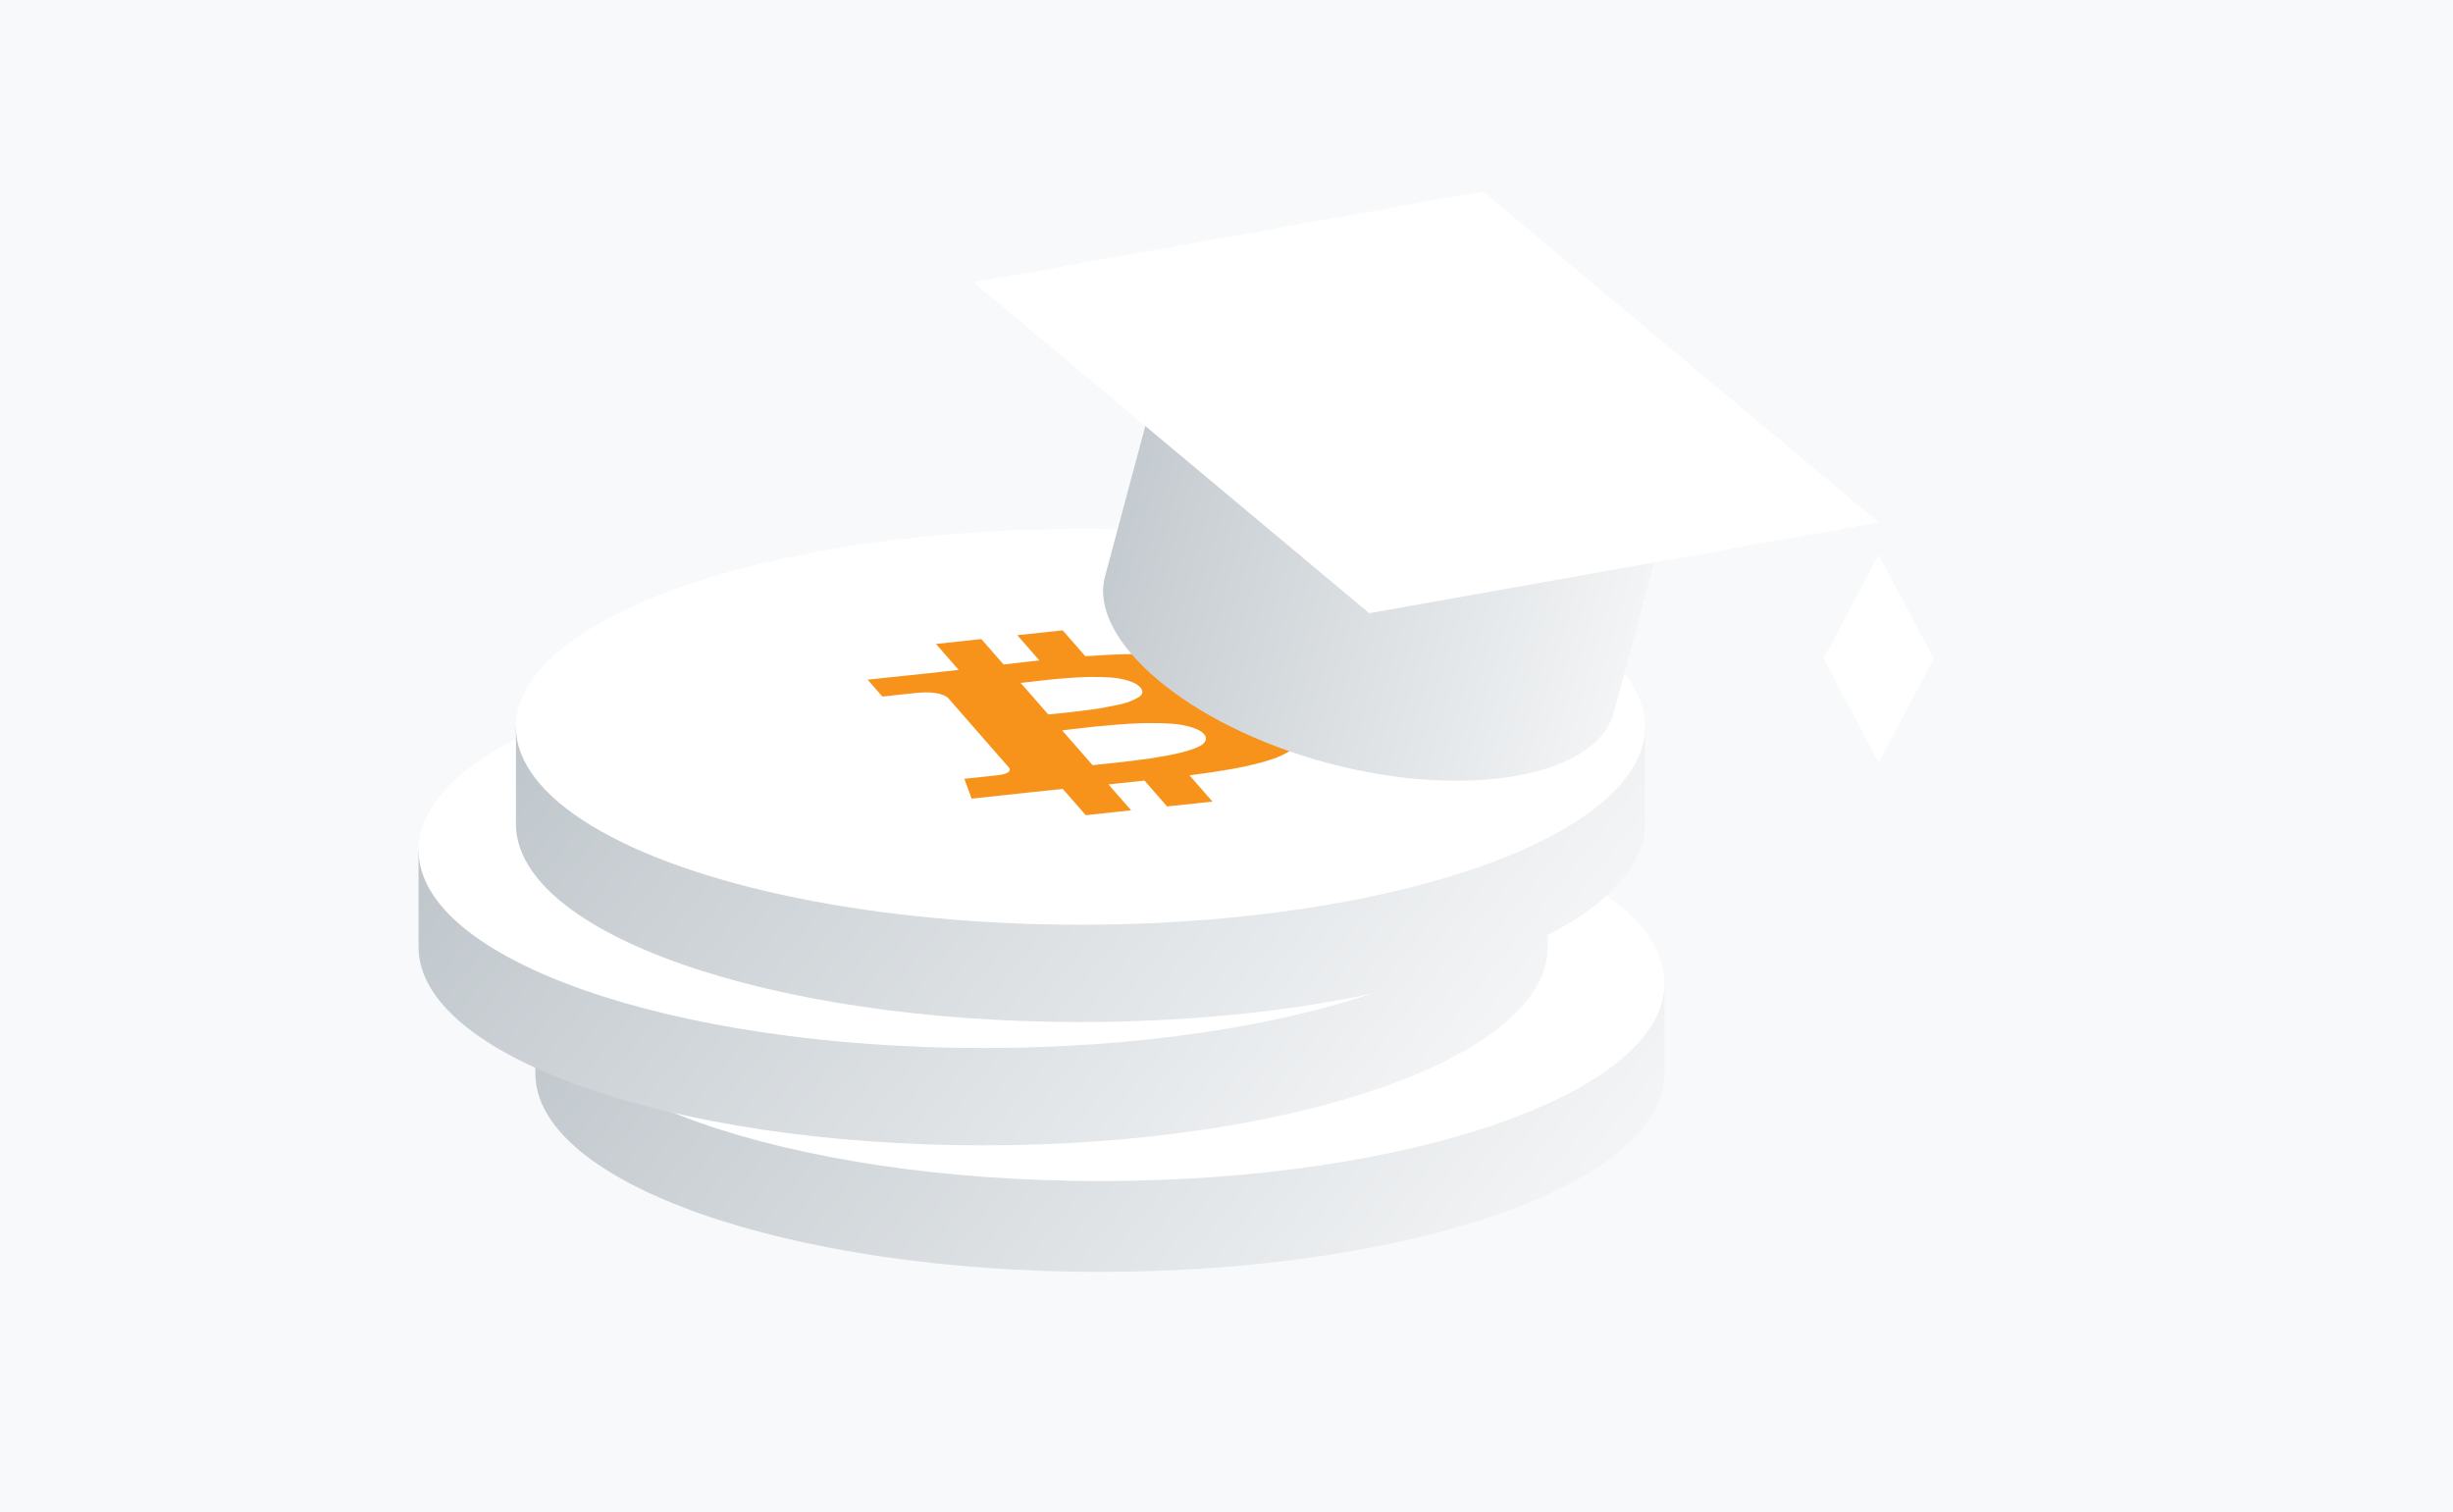
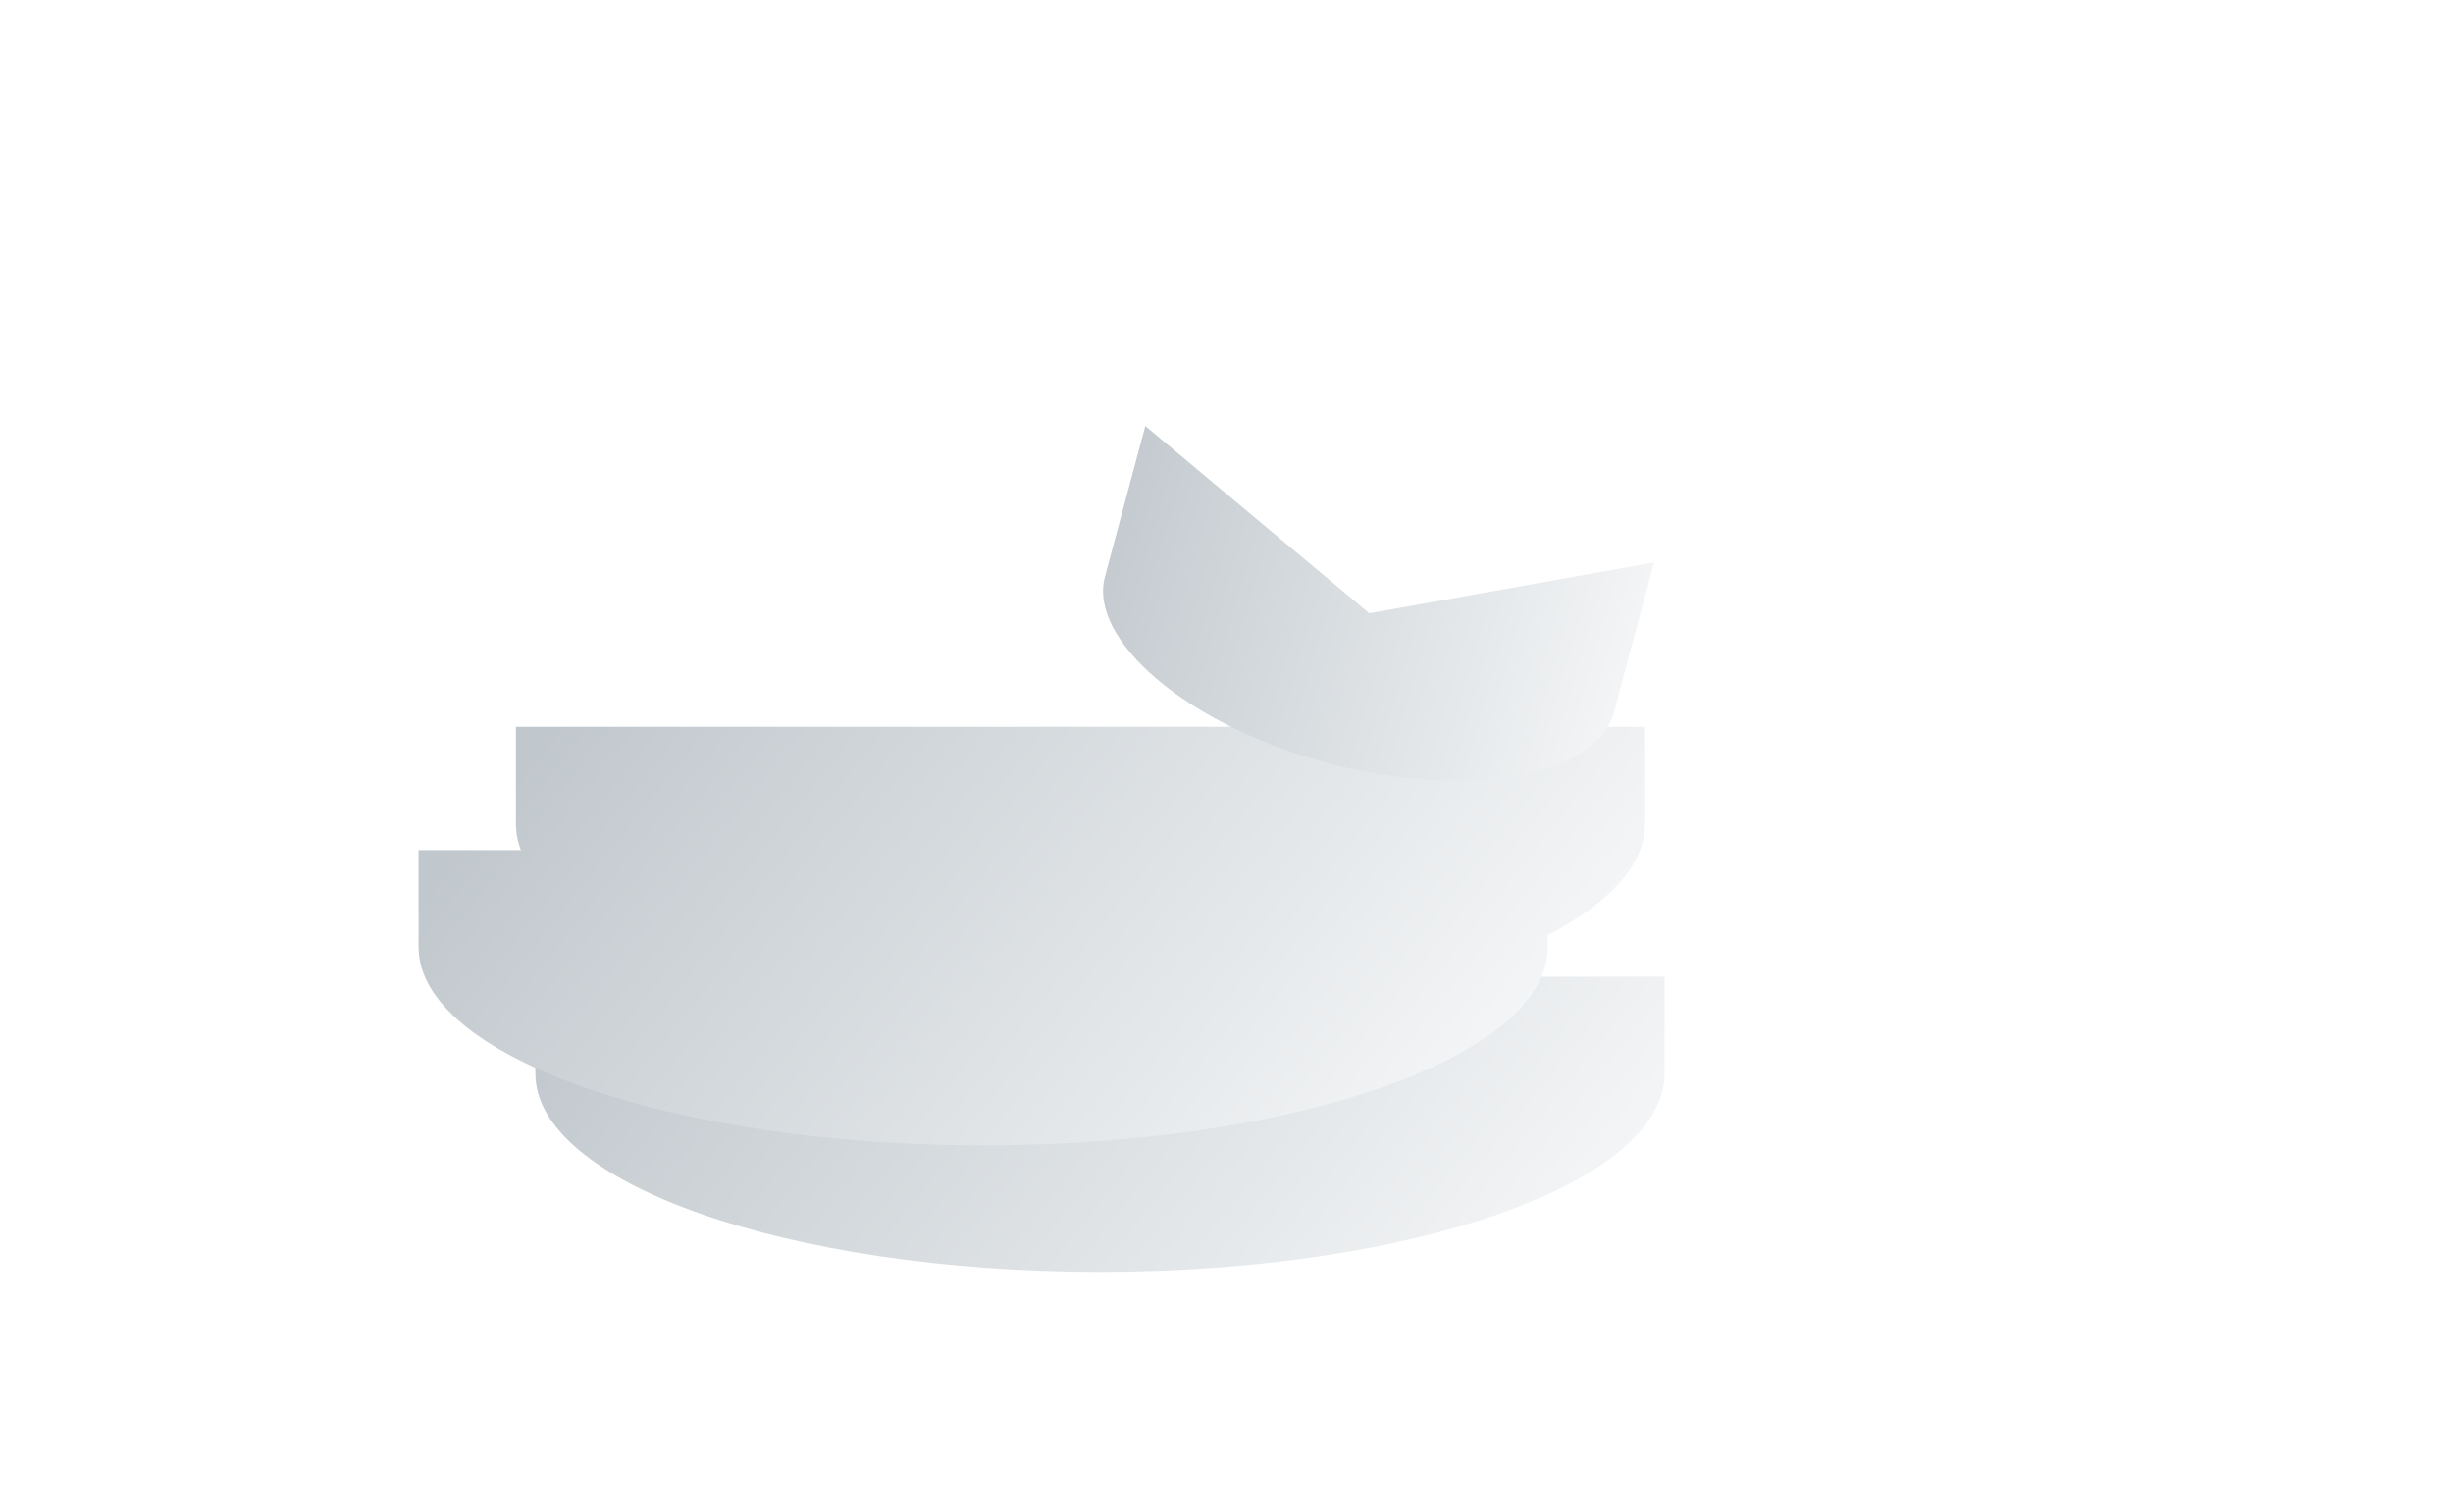
<svg xmlns="http://www.w3.org/2000/svg" width="756" height="466" viewBox="0 0 756 466" fill="none">
-   <rect width="756" height="466" fill="#F8F9FA" />
  <path d="M339 392C435.097 392 513 364.633 513 330.874V301H165V330.874C165 364.633 242.903 392 339 392Z" fill="url(#paint0_linear_7595_48964)" />
-   <path d="M339 364C435.098 364 513 336.689 513 303C513 269.311 435.098 242 339 242C242.902 242 165 269.311 165 303C165 336.689 242.902 364 339 364Z" fill="white" />
  <path d="M303 353C399.097 353 477 325.633 477 291.874V262H129V291.874C129 325.633 206.903 353 303 353Z" fill="url(#paint1_linear_7595_48964)" />
-   <path d="M303 323C399.098 323 477 295.689 477 262C477 228.311 399.098 201 303 201C206.902 201 129 228.311 129 262C129 295.689 206.902 323 303 323Z" fill="white" />
  <path d="M333 315C429.097 315 507 287.633 507 253.874V224H159V253.874C159 287.633 236.903 315 333 315Z" fill="url(#paint2_linear_7595_48964)" />
-   <ellipse cx="333" cy="224" rx="174" ry="61" fill="white" />
-   <path fill-rule="evenodd" clip-rule="evenodd" d="M389.493 217.897C384.588 216.684 378.338 216.168 370.748 216.338C378.358 213.758 379.941 210.606 375.478 206.878C373.9 205.52 371.735 204.427 368.992 203.602C366.245 202.773 363.038 202.218 359.334 201.933C355.642 201.646 351.809 201.539 347.834 201.61C343.849 201.676 339.403 201.896 334.499 202.26L327.511 194.269L313.527 195.772L320.32 203.539C317.9 203.799 314.232 204.222 309.298 204.798L302.446 196.963L288.462 198.466L295.451 206.457C293.484 206.697 290.549 207.021 286.677 207.437L267.398 209.472L271.95 214.677L282.028 213.593C286.625 213.099 289.944 213.526 291.99 214.88L311.129 236.764C311.596 237.893 310.302 238.62 307.276 238.945L297.197 240.028L299.463 246.136L317.618 244.184C318.775 244.06 320.448 243.889 322.637 243.662C324.83 243.44 326.466 243.268 327.549 243.152L334.621 251.238L348.604 249.735L341.618 241.747C344.175 241.494 347.874 241.107 352.726 240.585L359.688 248.546L373.671 247.043L366.599 238.957C371.491 238.339 375.75 237.707 379.393 237.057C383.039 236.412 386.389 235.655 389.471 234.782C392.549 233.906 394.94 232.974 396.649 231.978C398.372 230.985 399.491 229.832 400.042 228.526C400.591 227.218 400.41 225.793 399.529 224.246C397.746 221.221 394.408 219.107 389.508 217.9L389.493 217.897ZM314.56 210.474C314.979 210.429 316.178 210.296 318.134 210.073C320.094 209.853 321.716 209.666 323.013 209.511C324.304 209.364 326.077 209.199 328.349 209.025C330.613 208.856 332.545 208.74 334.161 208.68C335.765 208.621 337.576 208.62 339.614 208.668C341.635 208.717 343.348 208.854 344.746 209.083C346.137 209.32 347.451 209.659 348.678 210.119C349.916 210.578 350.824 211.155 351.433 211.851C351.955 212.448 352.163 213.013 352.038 213.557C351.914 214.103 351.448 214.598 350.651 215.042C349.844 215.487 348.971 215.893 348.039 216.259C347.096 216.627 345.8 216.982 344.142 217.32C342.489 217.664 341.04 217.942 339.775 218.169C338.514 218.401 336.9 218.64 334.924 218.883C332.964 219.131 331.468 219.313 330.439 219.435C329.424 219.557 328.018 219.708 326.222 219.888C324.43 220.072 323.374 220.177 323.074 220.209L314.56 210.474ZM371.625 227.97C371.478 228.518 371.108 229.016 370.506 229.476C369.915 229.935 369.002 230.38 367.75 230.814C366.513 231.25 365.267 231.627 364.02 231.944C362.772 232.262 361.223 232.59 359.37 232.931C357.513 233.268 355.866 233.541 354.434 233.754C352.99 233.968 351.264 234.199 349.233 234.45C347.199 234.706 345.609 234.894 344.464 235.018C343.319 235.141 341.85 235.29 340.091 235.47C338.329 235.646 337.209 235.762 336.716 235.815L327.34 225.095C327.828 225.042 329.246 224.877 331.624 224.597C333.999 224.32 335.946 224.1 337.459 223.937C338.972 223.775 341.085 223.58 343.806 223.36C346.521 223.138 348.84 222.989 350.773 222.923C352.697 222.854 354.855 222.834 357.232 222.871C359.605 222.904 361.624 223.036 363.29 223.274C364.961 223.512 366.503 223.879 367.927 224.372C369.35 224.865 370.41 225.496 371.073 226.254C371.59 226.845 371.77 227.419 371.622 227.966L371.625 227.97Z" fill="#F7931A" />
  <path fill-rule="evenodd" clip-rule="evenodd" d="M514.28 156.515L357.483 114.521L340.545 177.7C335.328 197.167 365.87 223.569 409.169 235.164C452.466 246.761 492.125 239.16 497.344 219.693C497.357 219.643 497.37 219.593 497.383 219.543L514.28 156.515Z" fill="url(#paint3_linear_7595_48964)" />
  <path d="M300 87L457 59L579 161L422 189L300 87Z" fill="white" />
  <path d="M596 203L579 171L562 203L579 235L596 203Z" fill="white" />
  <defs>
    <linearGradient id="paint0_linear_7595_48964" x1="219.858" y1="246.752" x2="466.546" y2="442.345" gradientUnits="userSpaceOnUse">
      <stop stop-color="#C1C8CD" />
      <stop offset="1" stop-color="#F8F9FA" />
    </linearGradient>
    <linearGradient id="paint1_linear_7595_48964" x1="183.858" y1="207.752" x2="430.546" y2="403.345" gradientUnits="userSpaceOnUse">
      <stop stop-color="#C1C8CD" />
      <stop offset="1" stop-color="#F8F9FA" />
    </linearGradient>
    <linearGradient id="paint2_linear_7595_48964" x1="213.858" y1="169.752" x2="460.546" y2="365.345" gradientUnits="userSpaceOnUse">
      <stop stop-color="#C1C8CD" />
      <stop offset="1" stop-color="#F8F9FA" />
    </linearGradient>
    <linearGradient id="paint3_linear_7595_48964" x1="367.444" y1="39.339" x2="553.419" y2="92.633" gradientUnits="userSpaceOnUse">
      <stop stop-color="#C1C8CD" />
      <stop offset="1" stop-color="#F8F9FA" />
    </linearGradient>
  </defs>
</svg>